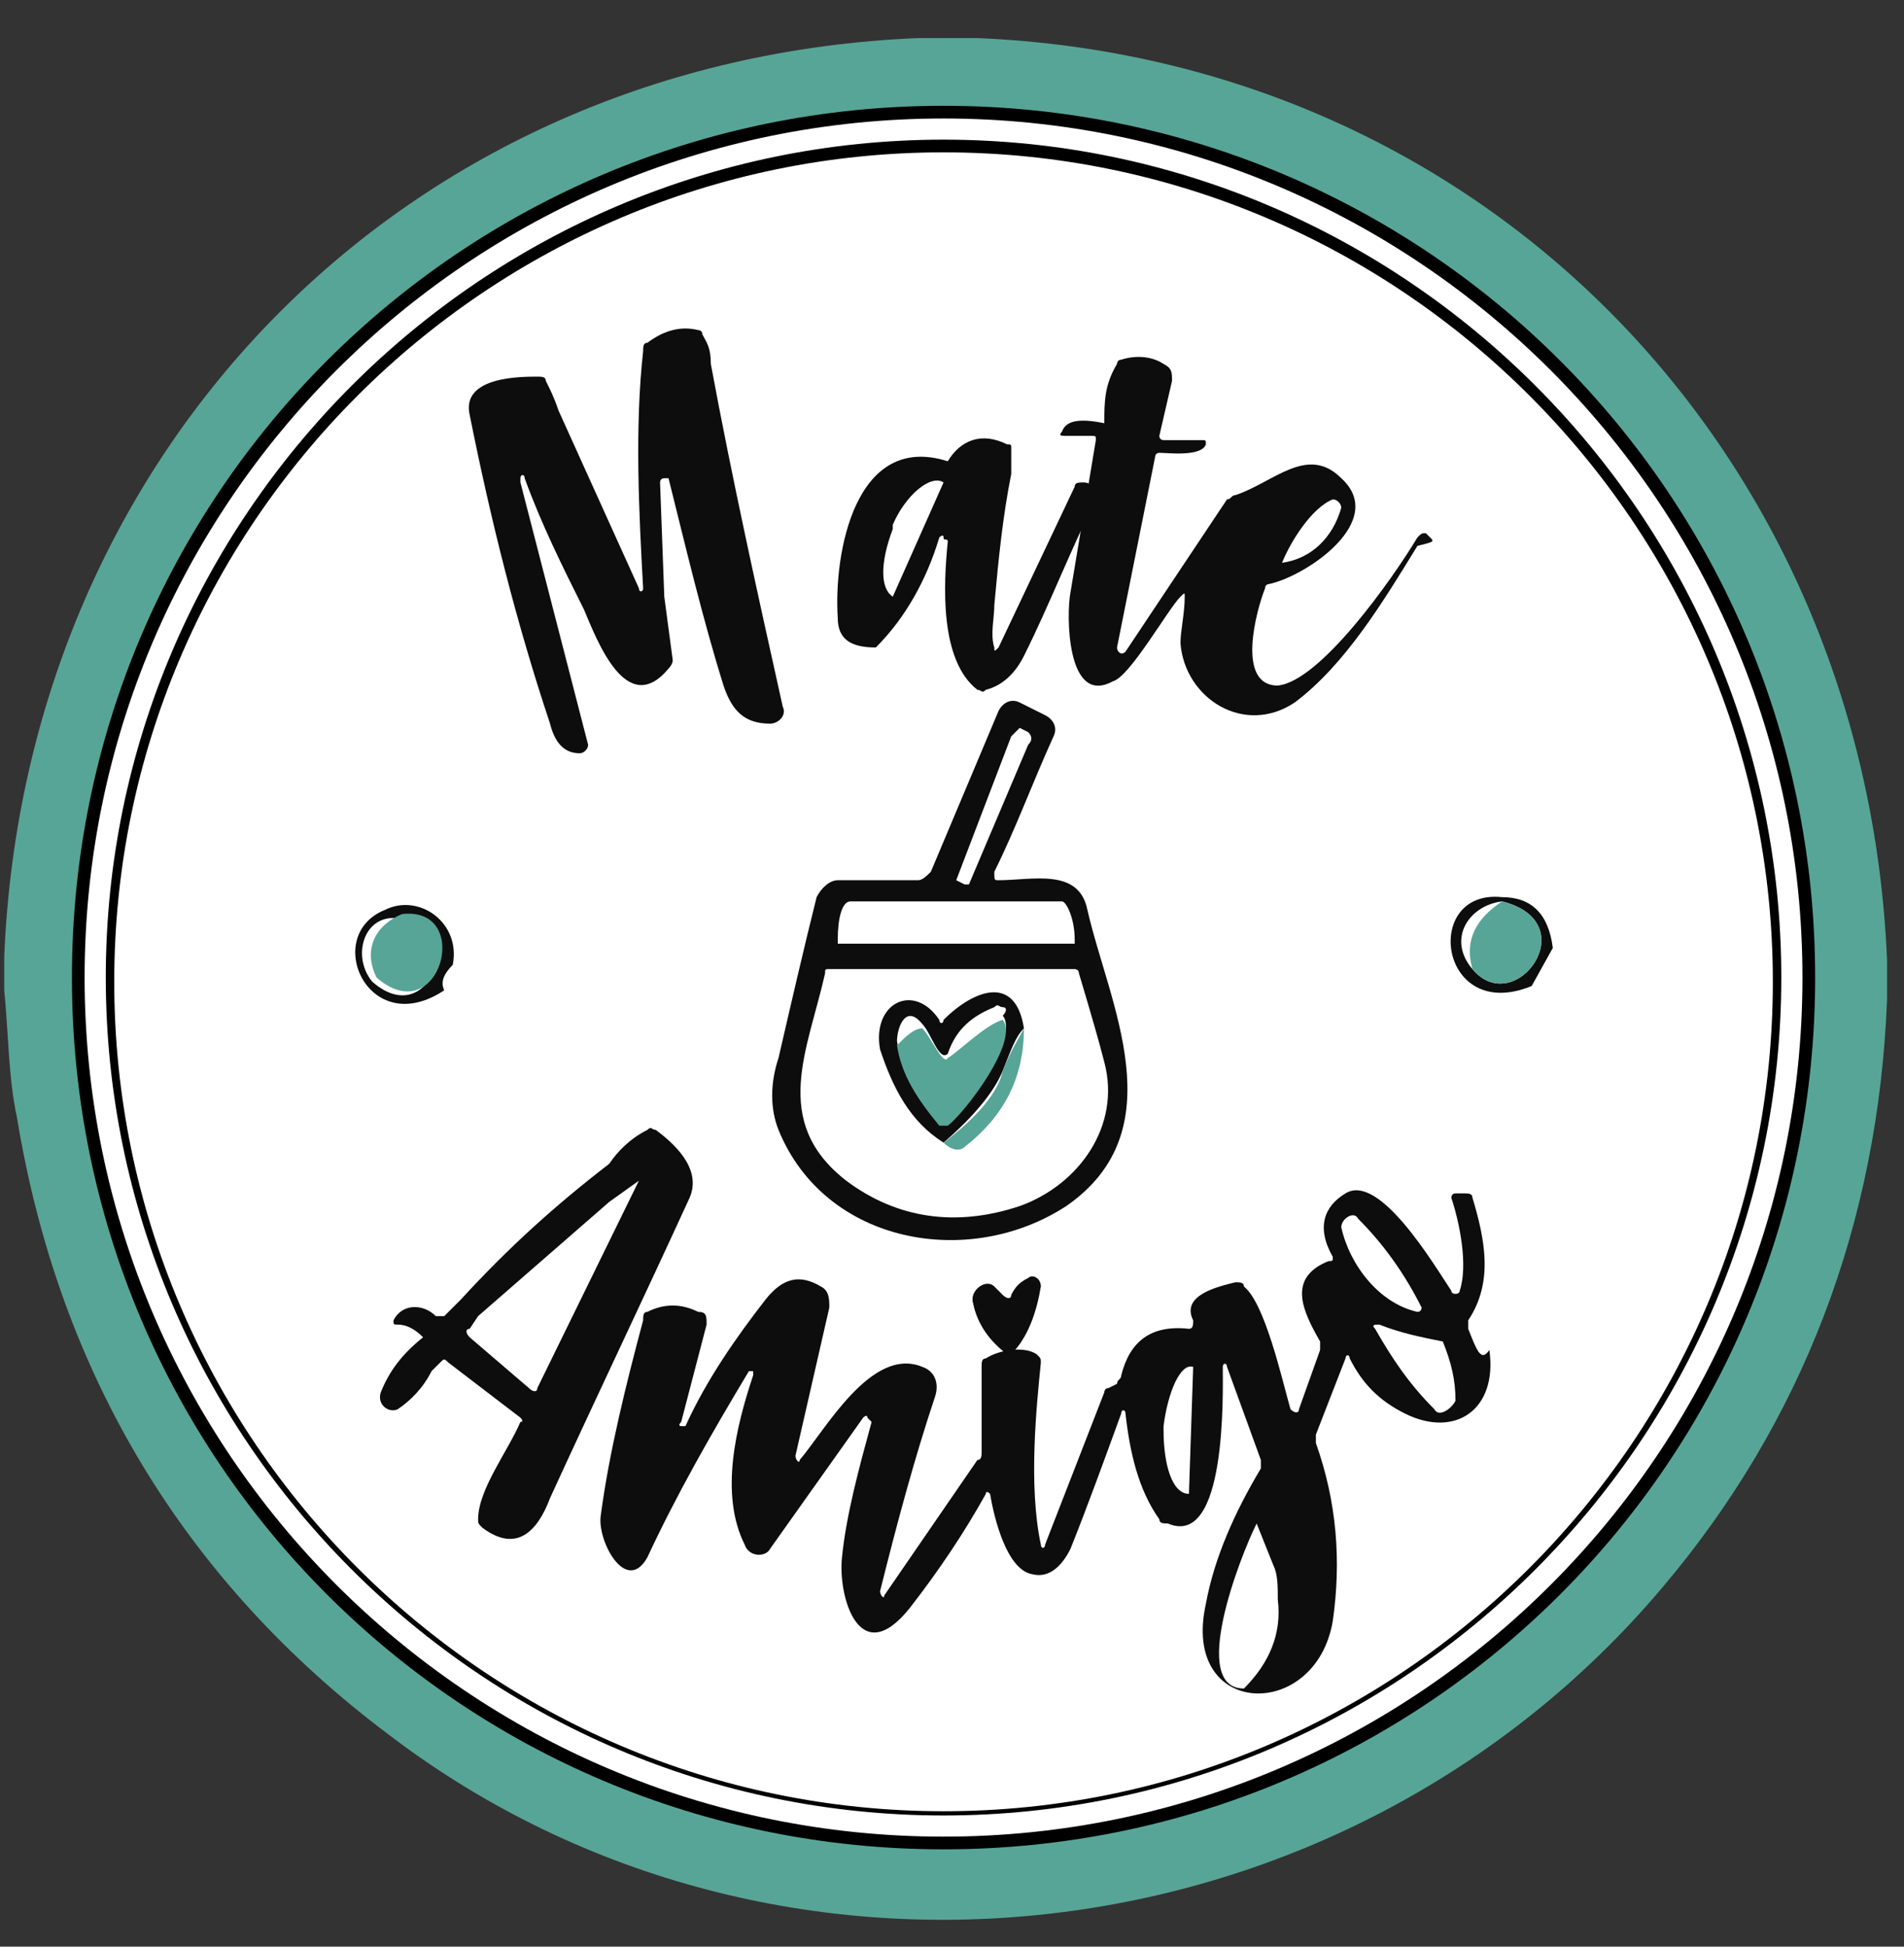
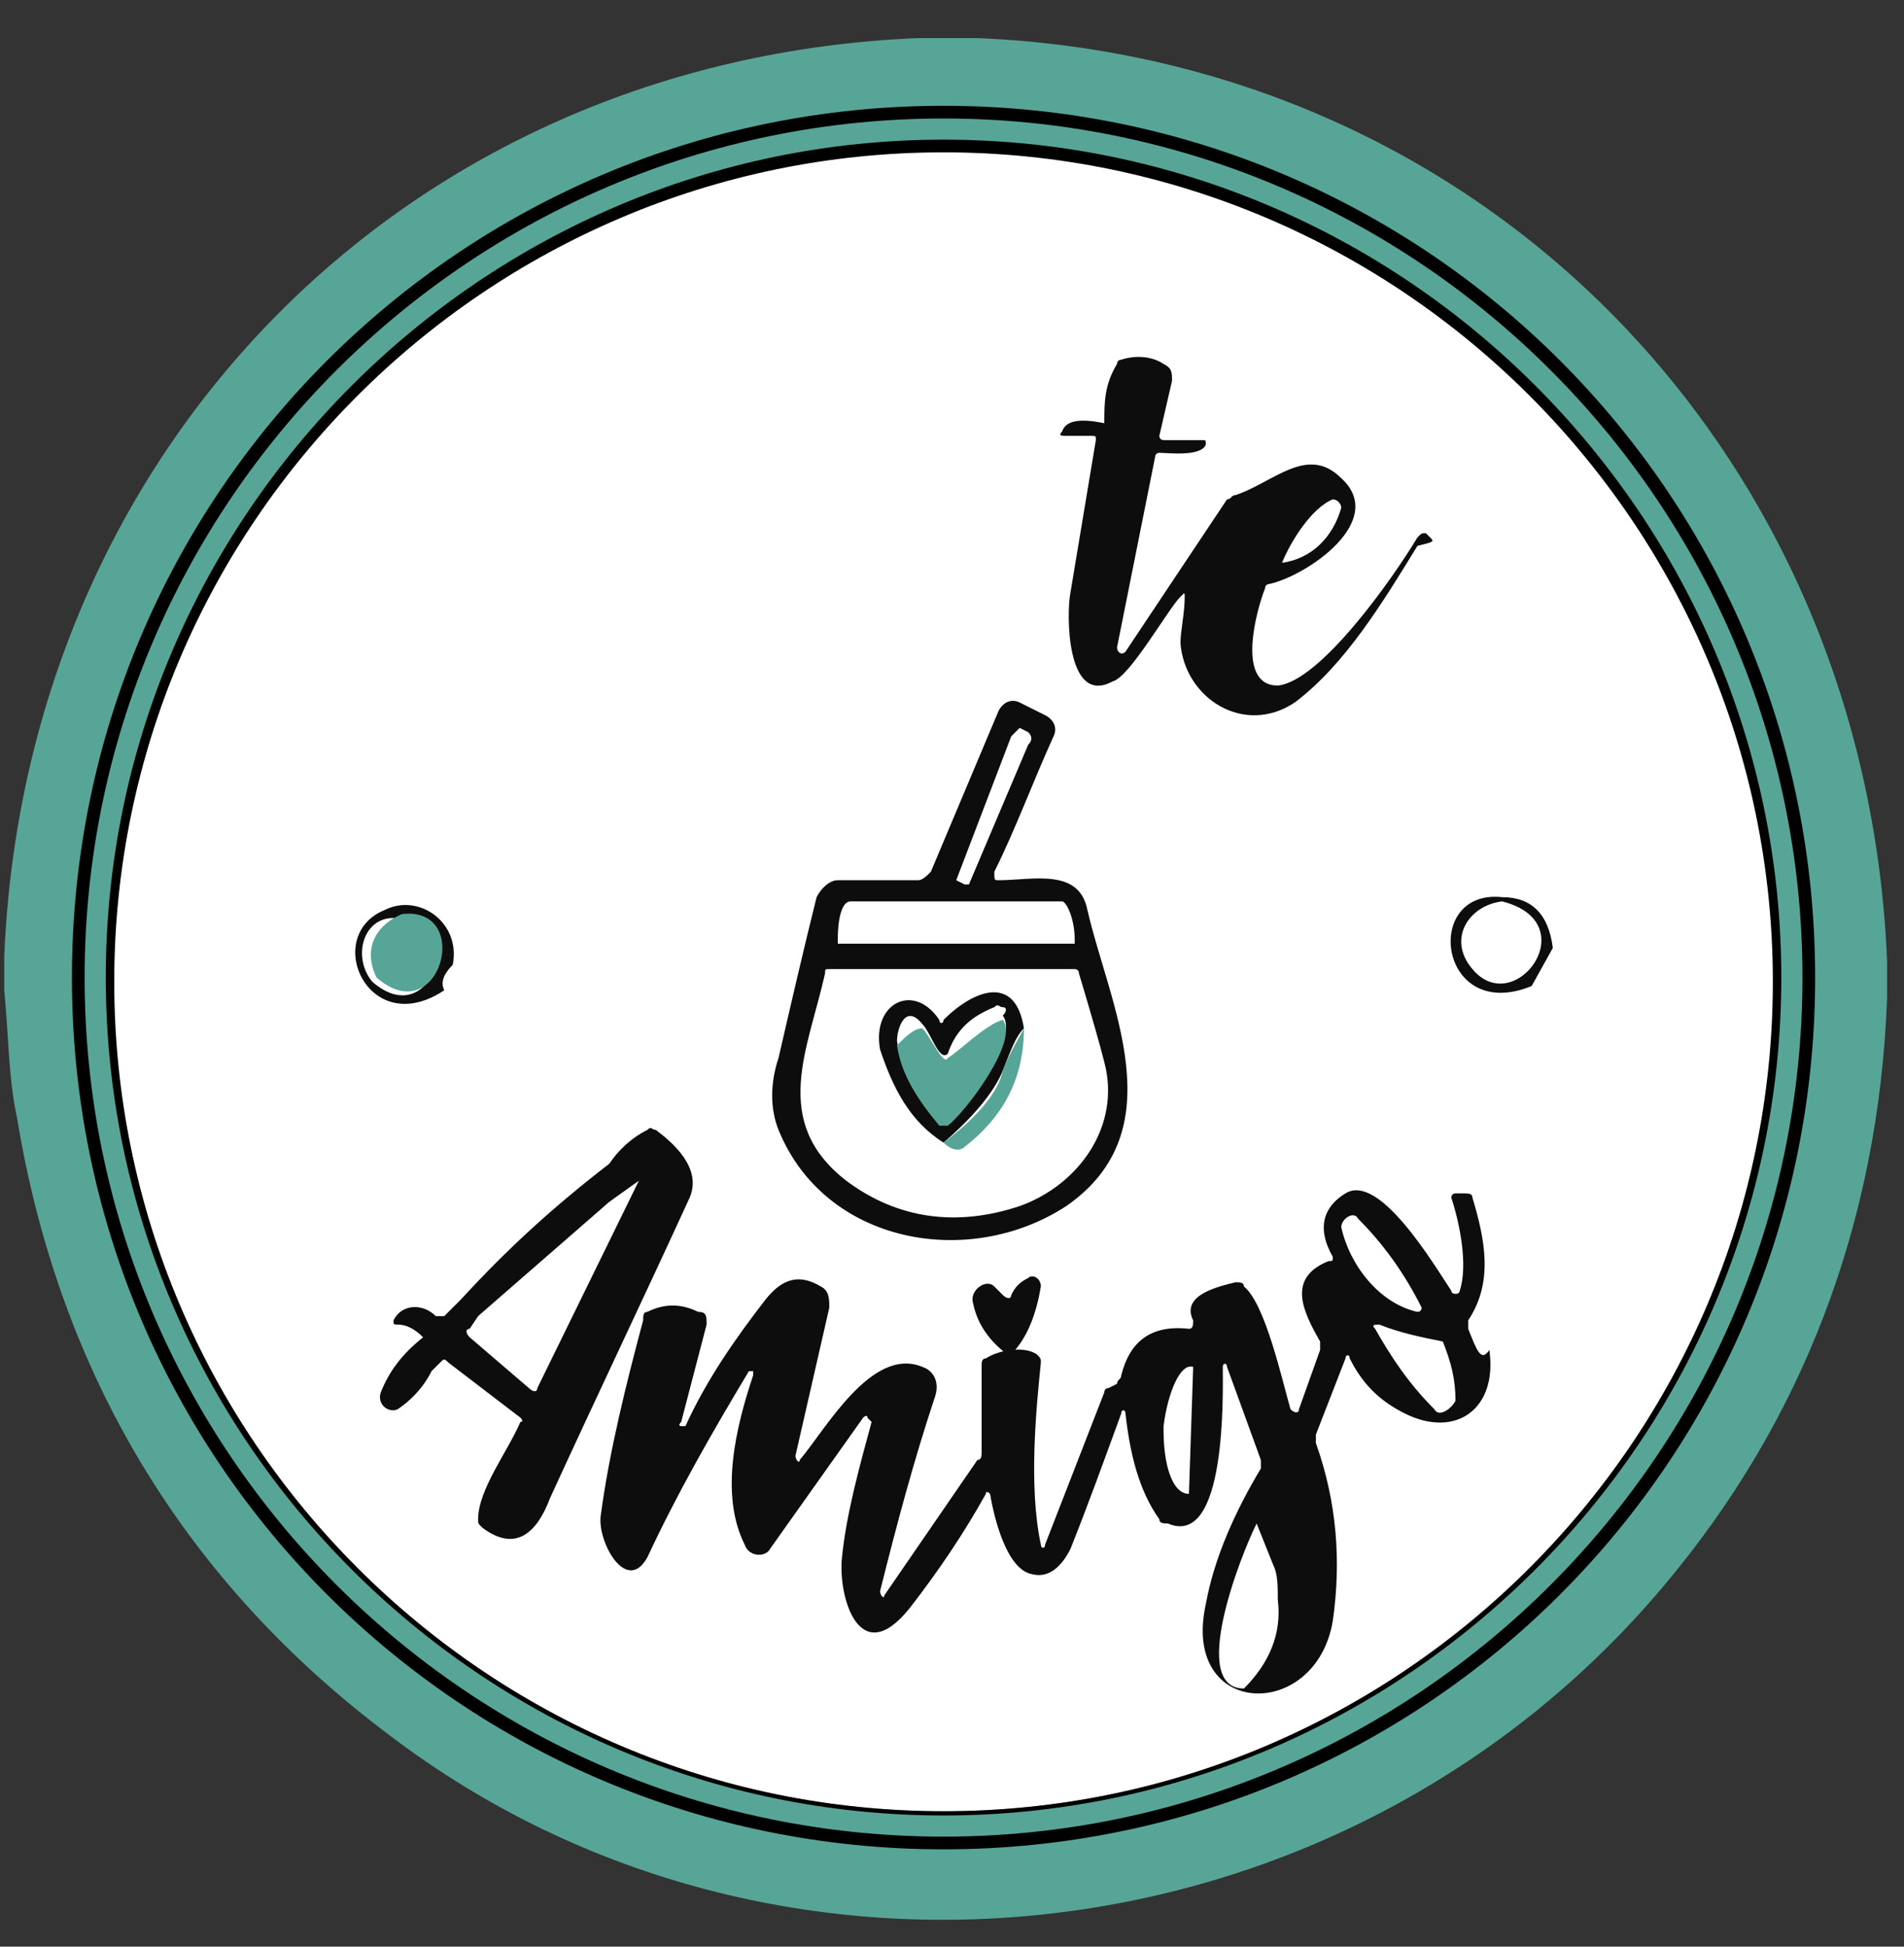
<svg xmlns="http://www.w3.org/2000/svg" width="45" height="46" viewBox="0 0 45 46" fill="none">
  <rect x="0" y="0" width="45" height="46" fill="#333333" stroke="none" />
  <path d="M21.7 0.9H23.1C35.1 1.4 44.1 10.7 44.6 22.7V23.6C44.4 28.9 42.6 33.6 39.3 37.5C31.8 46.4 18.4 48 9.2 41C4.4 37.4 1.4 32.5 0.4 26.4C0.2 25.5 0.2 24.4 0.1 23.4V22.6C0.6 10.6 9.6 1.4 21.7 0.9Z" fill="#57A596" />
-   <path d="M22.3 43.6C11 43.6 1.8 34.4 1.8 23.1C1.8 11.8 11 2.6 22.3 2.6C33.6 2.6 42.8 11.8 42.8 23.1C42.8 34.4 33.6 43.6 22.3 43.6Z" fill="white" />
  <path d="M22.3 2.8C33.5 2.8 42.6 11.9 42.6 23.1C42.6 34.3 33.5 43.4 22.3 43.4C11.1 43.4 2 34.3 2 23.1C2 11.9 11.1 2.8 22.3 2.8ZM22.3 2.5C10.9 2.5 1.7 11.7 1.7 23.1C1.7 34.5 10.9 43.7 22.3 43.7C33.7 43.7 42.9 34.5 42.9 23.1C42.9 11.7 33.7 2.5 22.3 2.5Z" fill="black" />
  <path d="M22.3 42.8C11.4 42.8 2.6 34 2.6 23.1C2.6 12.2 11.4 3.4 22.3 3.4C33.2 3.4 42 12.2 42 23.1C42 34 33.2 42.8 22.3 42.8Z" fill="white" />
  <path d="M22.3 3.6C33.1 3.6 41.9 12.4 41.9 23.2C41.9 34 33.1 42.8 22.3 42.8C11.5 42.8 2.7 34 2.7 23.2C2.7 12.4 11.5 3.6 22.3 3.6ZM22.3 3.3C11.4 3.3 2.5 12.2 2.5 23.1C2.5 34 11.4 42.9 22.3 42.9C33.2 42.9 42.1 34 42.1 23.1C42.1 12.2 33.2 3.3 22.3 3.3Z" fill="black" />
-   <path d="M16.6 7.9C16.6 7.8 16.5 7.8 16.5 7.8C16.1 7.7 15.7 7.8 15.3 8.1C15.2 8.1 15.2 8.2 15.2 8.3C15 10.1 15.1 12.1 15.2 13.9C15.2 14 15.1 14 15.1 13.9L13.2 9.7C13.1 9.4 13 9.2 12.9 9C12.9 8.9 12.8 8.9 12.7 8.9C12.3 8.9 10.9 8.9 11.1 9.8C11.6 12.3 12.2 14.7 13 17.1C13.1 17.5 13.3 17.8 13.7 17.8C13.8 17.8 13.9 17.7 13.9 17.6L12.3 11.4V11.3C12.3 11.2 12.4 11.2 12.4 11.3C12.8 12.4 13.3 13.4 13.8 14.4C14.1 15.1 14.8 17 15.8 15.8C15.8 15.8 15.9 15.7 15.9 15.6L15.7 14.1L15.6 11.4C15.6 11.4 15.6 11.3 15.7 11.3H15.8C16.2 12.9 16.6 14.6 17.1 16.2C17.3 16.8 17.6 17.1 18.2 17.1C18.4 17.1 18.6 16.9 18.5 16.7C17.9 14 17.3 11.3 16.8 8.6C16.8 8.2 16.7 8.1 16.6 7.9Z" fill="#0D0D0D" />
  <path d="M33.8 12.7L33.7 12.6C33.6 12.6 33.6 12.6 33.5 12.7C32.9 13.7 31.2 16.1 30.2 16.2C29.2 16.2 29.7 14.4 29.9 13.9C29.9 13.8 30 13.8 30 13.8C30.9 13.6 32.8 12.3 31.7 11.3C30.9 10.5 30.1 11.4 29.2 11.7C29.1 11.7 29.1 11.8 29 11.8L26.6 15.4C26.5 15.5 26.4 15.4 26.4 15.3L27.3 10.8C27.3 10.7 27.4 10.7 27.4 10.7C27.6 10.7 28.4 10.8 28.5 10.5C28.5 10.4 28.5 10.4 28.4 10.4H27.5C27.4 10.4 27.4 10.3 27.4 10.3L27.7 9C27.7 8.8 27.7 8.7 27.5 8.6C27.2 8.4 26.8 8.4 26.5 8.5C26.4 8.5 26.4 8.6 26.4 8.6C26.1 9.1 26.1 9.5 26.1 10C25.6 9.9 25.2 9.9 25.1 10.2C25 10.3 25.1 10.3 25.2 10.3H25.8C25.9 10.3 25.9 10.3 25.9 10.4C25.8 11 25.6 12.2 25.3 14C25.2 14.5 25.2 16.7 26.3 16.1C26.7 16 27.6 14.4 27.9 14.1C28 14 28 14 28 14.1C28 14.5 27.9 14.9 27.9 15.2C28 16.5 29.4 17.4 30.6 16.6C31.8 15.7 32.7 14.2 33.5 12.9C33.9 12.8 33.9 12.8 33.8 12.7ZM30.3 13.3C30.5 12.8 31 12 31.5 11.8C31.6 11.8 31.7 11.9 31.7 12C31.5 12.7 31 13.2 30.3 13.3C30.2 13.4 30.2 13.4 30.3 13.3Z" fill="#0D0D0D" />
-   <path d="M25.6 11.4C25.5 11.4 25.4 11.4 25.4 11.5L23.6 15.3C23.5 15.4 23.5 15.4 23.5 15.3C23.4 15 23.5 14.6 23.5 14.3C23.6 13.2 23.7 12.2 23.9 11.2C23.9 11 23.9 10.8 23.9 10.6C23.9 10.5 23.9 10.5 23.8 10.5C23.2 10.2 22.7 10.4 22.4 10.9C20.2 10.2 19.7 13.1 19.8 14.6C19.8 15.1 20.1 15.3 20.7 15.3C21.4 14.6 21.9 13.7 22.2 12.7C22.2 12.7 22.3 12.6 22.3 12.7C22.3 12.8 22.4 12.7 22.4 12.8C22.3 13.8 22.2 15.6 23.1 16.3C23.2 16.3 23.2 16.4 23.3 16.3C23.7 16.2 24 15.9 24.2 15.5C24.8 14.3 25.3 13 25.9 11.8C25.8 11.5 25.8 11.4 25.6 11.4ZM21.1 14.1C20.8 13.9 20.8 13.3 21.1 12.5V12.4C21.4 11.7 22 11.2 22.3 11.4L21.1 14.1Z" fill="#0D0D0D" />
  <path d="M15.5 26.7C15.4 26.7 15.4 26.6 15.3 26.7C14.9 26.9 14.6 27.2 14.4 27.5C13.1 28.5 12 29.5 10.9 30.7L10.5 31.1C10.5 31.1 10.4 31.1 10.3 31.1C10 30.8 9.5 30.8 9.3 31.2C9.3 31.3 9.3 31.3 9.4 31.3C9.6 31.3 9.8 31.4 10 31.6C9.5 32 9.2 32.4 9 32.9C8.9 33.2 9.2 33.4 9.4 33.3C9.7 33.1 10 32.8 10.2 32.4L10.4 32.2C10.5 32.1 10.5 32.1 10.6 32.2L12.3 33.5C12.3 33.5 12.4 33.6 12.3 33.6C12 34.3 11.3 35.2 11.3 35.9C11.3 36 11.3 36 11.4 36.1C12.2 36.7 12.7 36.2 13 35.4C14.1 33 15.2 30.7 16.3 28.3C16.6 27.6 15.9 27 15.5 26.7ZM15.1 27.9L12.7 32.8C12.7 32.9 12.6 32.9 12.5 32.8L11.1 31.6C11 31.5 11 31.4 11.1 31.4L11.3 31.1L14.4 28.4L15.1 27.9C15.2 27.8 15.1 27.8 15.1 27.9Z" fill="#0D0D0D" />
  <path d="M23.9 32C24.3 31.6 24.5 31 24.6 30.4C24.6 30.2 24.4 30.1 24.3 30.2C24.1 30.3 24 30.4 23.9 30.6C23.9 30.7 23.8 30.7 23.7 30.6L23.5 30.4C23.3 30.2 22.9 30.5 23 30.8C23.1 31.3 23.4 31.7 23.8 32C23.8 32 23.8 32 23.9 32Z" fill="#0D0D0D" />
  <path d="M34.7 31.4C34.7 31.3 34.7 31.3 34.7 31.2C35.3 30.3 35.1 29.3 34.8 28.3C34.8 28.2 34.7 28.2 34.6 28.2H34.4C34.3 28.2 34.3 28.3 34.3 28.3C34.5 28.9 34.7 29.9 34.5 30.5C34.5 30.6 34.3 30.6 34.3 30.5C33.9 29.9 32.6 27.7 31.8 28.2C31.3 28.5 31.1 29 31.5 29.7C31.5 29.8 31.5 29.8 31.4 29.8C30.4 30.2 30.8 31 31.2 31.7C31.2 31.8 31.2 31.8 31.2 31.9L30.7 33.3C30.7 33.4 30.6 33.4 30.5 33.3C30.3 32.6 29.9 30.8 29.4 30.4C29.4 30.3 29.3 30.3 29.2 30.3C28.8 30.4 27.9 30.6 28.2 31.2C28.2 31.3 28.2 31.4 28.1 31.4C27.2 31.3 26.7 31.7 26.5 32.5C26.5 32.6 26.4 32.6 26.4 32.7L26.2 32.8C26.1 32.8 26.1 32.9 26.1 32.9L24.7 36.5C24.7 36.6 24.6 36.6 24.6 36.5C24.3 35.1 24.5 33.2 24.6 32.2C24.6 32.1 24.6 32.1 24.5 32C24.2 31.8 23.6 31.9 23.3 32.1C23.2 32.1 23.2 32.2 23.2 32.3V34.3C23.2 34.4 23.2 34.5 23.1 34.5L20.9 37.7C20.9 37.8 20.8 37.7 20.8 37.6C21.2 36 21.6 34.5 22.1 33C22.2 32.7 22.1 32.4 21.8 32.3C20.6 31.8 19.5 33.8 18.9 34.5C18.9 34.6 18.8 34.5 18.8 34.4L19.6 30.9C19.6 30.7 19.6 30.5 19.4 30.4C18.9 30.1 18.5 30.2 18.1 30.7C17.4 31.6 16.7 32.6 16.2 33.7H16.1C16.1 33.7 16 33.7 16.1 33.6L16.7 31.3C16.7 31.1 16.7 31 16.5 31C16.1 30.8 15.7 30.8 15.3 31C15.2 31 15.2 31.1 15.2 31.2C14.8 32.7 14.4 34.3 14.2 35.8C14.1 36.4 14.8 37.7 15.3 36.8C16 35.3 16.8 33.9 17.7 32.4H17.8V32.5C17.4 33.7 17 35.3 17.6 36.5C17.7 36.8 18.1 36.8 18.2 36.6L20.4 33.5C20.4 33.5 20.5 33.4 20.5 33.5L20.6 33.6C20.3 34.7 20 35.8 19.9 36.8C19.8 37.7 20.3 39.5 21.5 38C22.2 37.1 22.8 36.2 23.3 35.3C23.3 35.2 23.4 35.3 23.4 35.3C23.5 35.9 23.8 37.1 24.4 37.2C24.8 37.3 25.1 37 25.3 36.6C25.7 35.6 26.1 34.5 26.5 33.4C26.5 33.3 26.6 33.3 26.6 33.4C26.7 34.3 26.9 35.2 27.4 35.9C27.4 36 27.5 36 27.6 36C29 36.6 28.9 32.9 28.9 32.3C28.9 32.2 29 32.2 29 32.3L29.8 34.5C29.8 34.6 29.8 34.6 29.8 34.7C29.2 35.7 28.7 36.8 28.5 37.9C27.9 40.6 31.1 40.7 31.5 38.3C31.7 36.9 31.6 35.5 31.1 34.1C31.1 34 31.1 34 31.1 33.9L31.8 32.1C31.8 32 31.9 32 31.9 32.1C32.2 32.7 32.6 33.1 33.2 33.4C34.4 34 35.4 33.3 35.2 31.9C35 32.2 34.9 31.9 34.7 31.4ZM28.1 35.3C27.7 35.3 27.5 34.6 27.5 33.8V33.7C27.6 32.9 27.9 32.2 28.2 32.3L28.1 35.3ZM29.7 36L30.1 37C30.2 37.2 30.2 37.5 30.2 37.8C30.3 38.6 30 39.3 29.4 39.9C28.1 39.9 29.3 36.8 29.7 36ZM31.7 29C31.7 28.8 32 28.6 32.1 28.8C32.7 29.4 33.2 30.1 33.6 30.9C33.6 30.9 33.6 31 33.5 31C32.6 30.8 31.9 29.9 31.7 29ZM33.9 33.3C33.3 32.7 32.9 32.1 32.5 31.4C32.4 31.3 32.5 31.3 32.6 31.3C33.1 31.5 33.6 31.6 34.1 31.7C34.3 32.2 34.4 32.6 34.4 33.1C34.3 33.3 34 33.5 33.9 33.3Z" fill="#0D0D0D" />
  <path d="M23.6 20.8C24.4 20.8 25.5 20.5 25.7 21.5C26.2 23.7 27.8 26.7 25.2 28.5C22.9 30 19.5 29.4 18.4 26.7C18.2 26.2 18.2 25.6 18.4 25C18.7 23.7 19 22.4 19.3 21.2C19.4 21 19.6 20.8 19.8 20.8H21.7C21.8 20.8 21.9 20.7 22 20.6L23.6 16.8C23.7 16.6 23.9 16.5 24.1 16.6L24.7 16.9C24.9 17 25 17.2 24.9 17.4C24.4 18.5 24 19.6 23.5 20.6C23.5 20.8 23.5 20.8 23.6 20.8ZM22.6 20.8L22.8 20.9H22.9L24.3 17.6C24.4 17.5 24.4 17.4 24.3 17.3L24.1 17.2C24.1 17.2 24 17.3 23.9 17.4L22.6 20.8C22.5 20.8 22.5 20.7 22.6 20.8ZM19.8 22.3H25.4V22.2C25.4 21.7 25.2 21.3 25.1 21.3H20.1C19.9 21.3 19.8 21.7 19.8 22.2V22.3C19.7 22.3 19.7 22.3 19.8 22.3ZM20 27.9C21.2 28.8 22.6 29 24.1 28.5C25.5 28 26.5 26.6 26.1 25.1C26 24.7 25.8 24 25.5 23C25.5 22.9 25.4 22.9 25.4 22.9H19.6C19.5 22.9 19.5 22.9 19.5 23C19.1 24.8 18.2 26.5 20 27.9Z" fill="#0D0D0D" />
  <path d="M24.2 24.3C24 24.5 23.9 24.8 23.7 25.3C23.5 25.8 23 26.4 22.3 27C21.5 26.5 21.1 25.7 20.8 24.8C20.6 23.7 21.6 23.2 22.2 24.1C22.2 24.2 22.3 24.2 22.3 24.1C23 23.4 24 23 24.2 24.3ZM22.4 24.9C22.2 25.1 22 24.4 21.8 24.2C21.4 23.7 21.2 24.3 21.2 24.6C21.3 25.3 21.7 25.9 22.2 26.5C22.3 26.6 22.3 26.6 22.4 26.5C22.8 26.2 24.1 24.5 23.7 24C23.8 23.9 23.8 23.8 23.7 23.8C23.6 23.8 23.6 23.7 23.5 23.8C23 24 22.6 24.3 22.4 24.9Z" fill="#0D0D0D" />
  <path d="M23.7 24.1C24.1 24.6 22.8 26.3 22.4 26.6C22.3 26.6 22.3 26.6 22.2 26.6C21.7 26 21.3 25.4 21.2 24.7C21.4 24.5 21.6 24.3 21.8 24.3C22 24.5 22.3 25.2 22.4 25C22.6 24.9 23.3 24.2 23.7 24.1Z" fill="#57A596" />
  <path d="M24.2 24.3C24.2 25.5 23.7 26.4 22.8 27.1C22.7 27.2 22.5 27.2 22.3 27C23.1 26.4 23.6 25.8 23.7 25.3C23.9 24.8 24.1 24.5 24.2 24.3Z" fill="#57A596" />
  <path d="M36.7 22.4L36.2 23.3C34 24.2 33.6 21 35.5 21.2C36.2 21.2 36.6 21.6 36.7 22.4ZM34.8 22.9C35.8 24.1 37.5 21.8 35.5 21.3C34.7 21.4 34.2 22.2 34.8 22.9Z" fill="#0D0D0D" />
-   <path d="M35.5 21.3C37.5 21.8 35.8 24.1 34.8 22.9C34.6 22.2 34.9 21.7 35.5 21.3Z" fill="#57A596" />
  <path d="M10.7 22.8C10.5 23 10.4 23.2 10.5 23.4C8.7 24.6 7.6 22.1 9.1 21.5C9.9 21.1 10.9 21.8 10.7 22.8ZM8.8 23.2C10.3 24.5 11.1 21.4 9.4 21.7C8.6 21.6 8.3 22.6 8.8 23.2Z" fill="#0D0D0D" />
  <path d="M9.5 21.6C11.2 21.4 10.4 24.4 8.9 23.1C8.6 22.5 8.8 21.9 9.5 21.6Z" fill="#57A596" />
</svg>